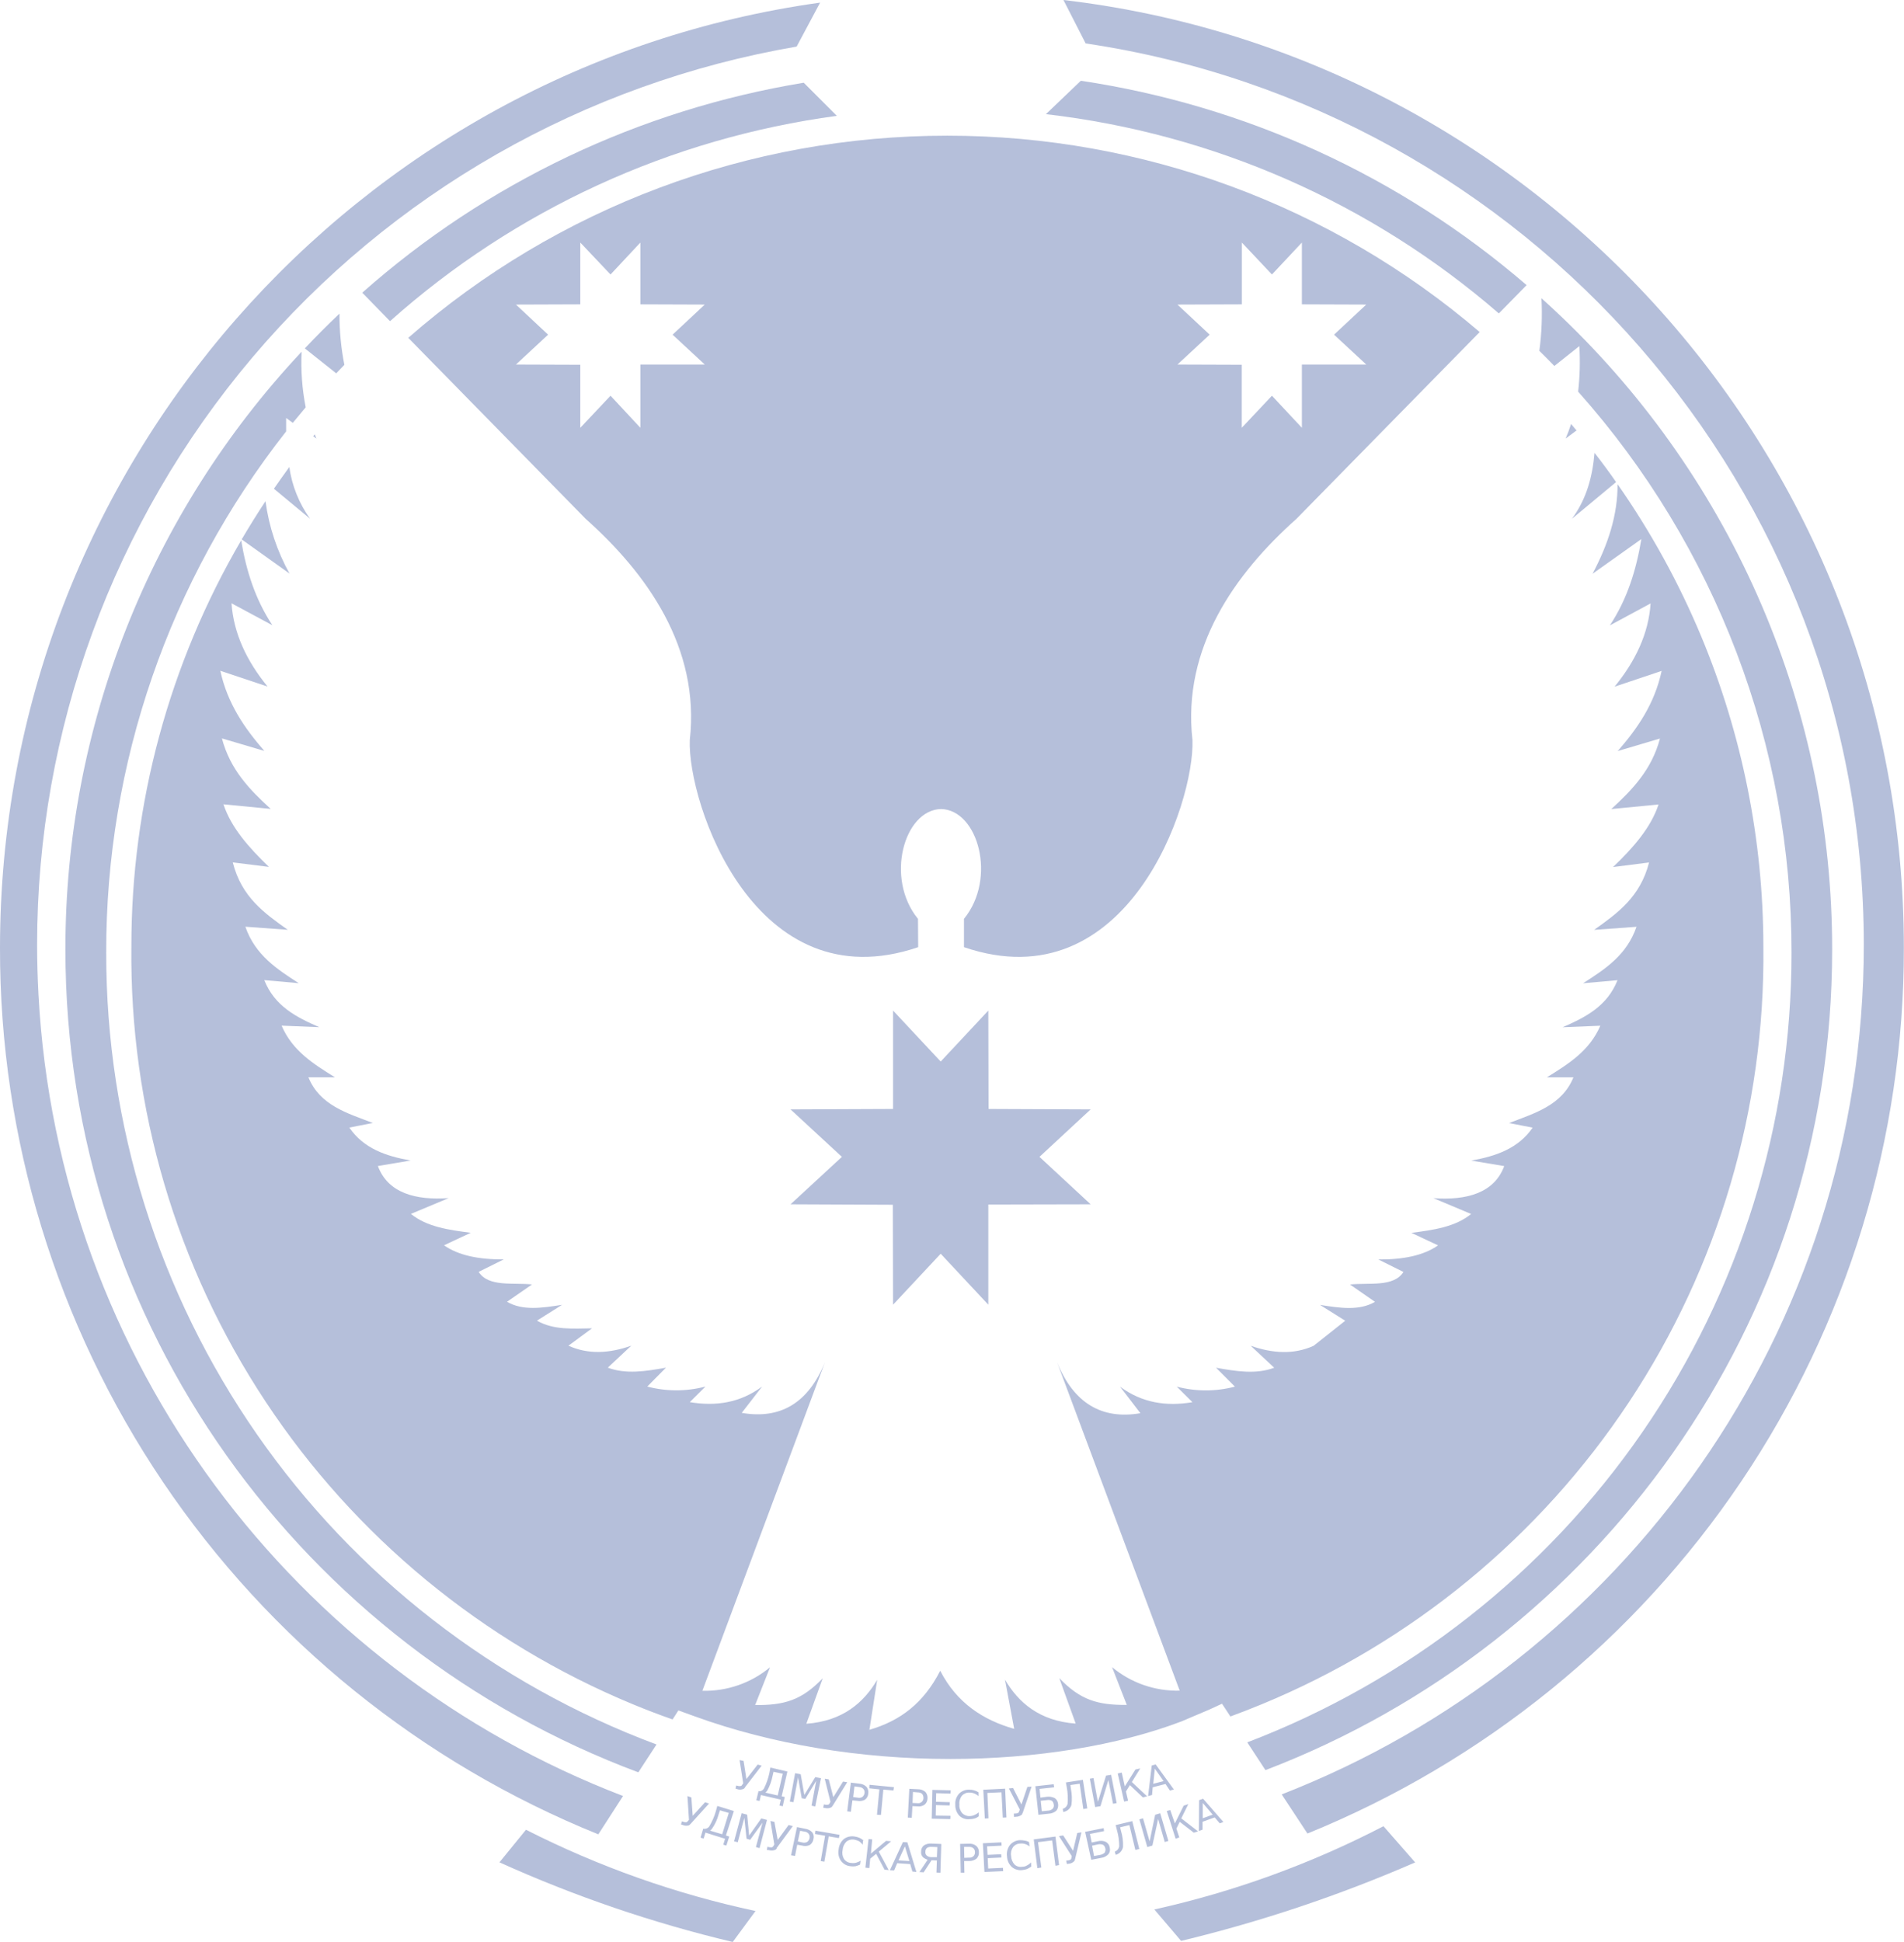
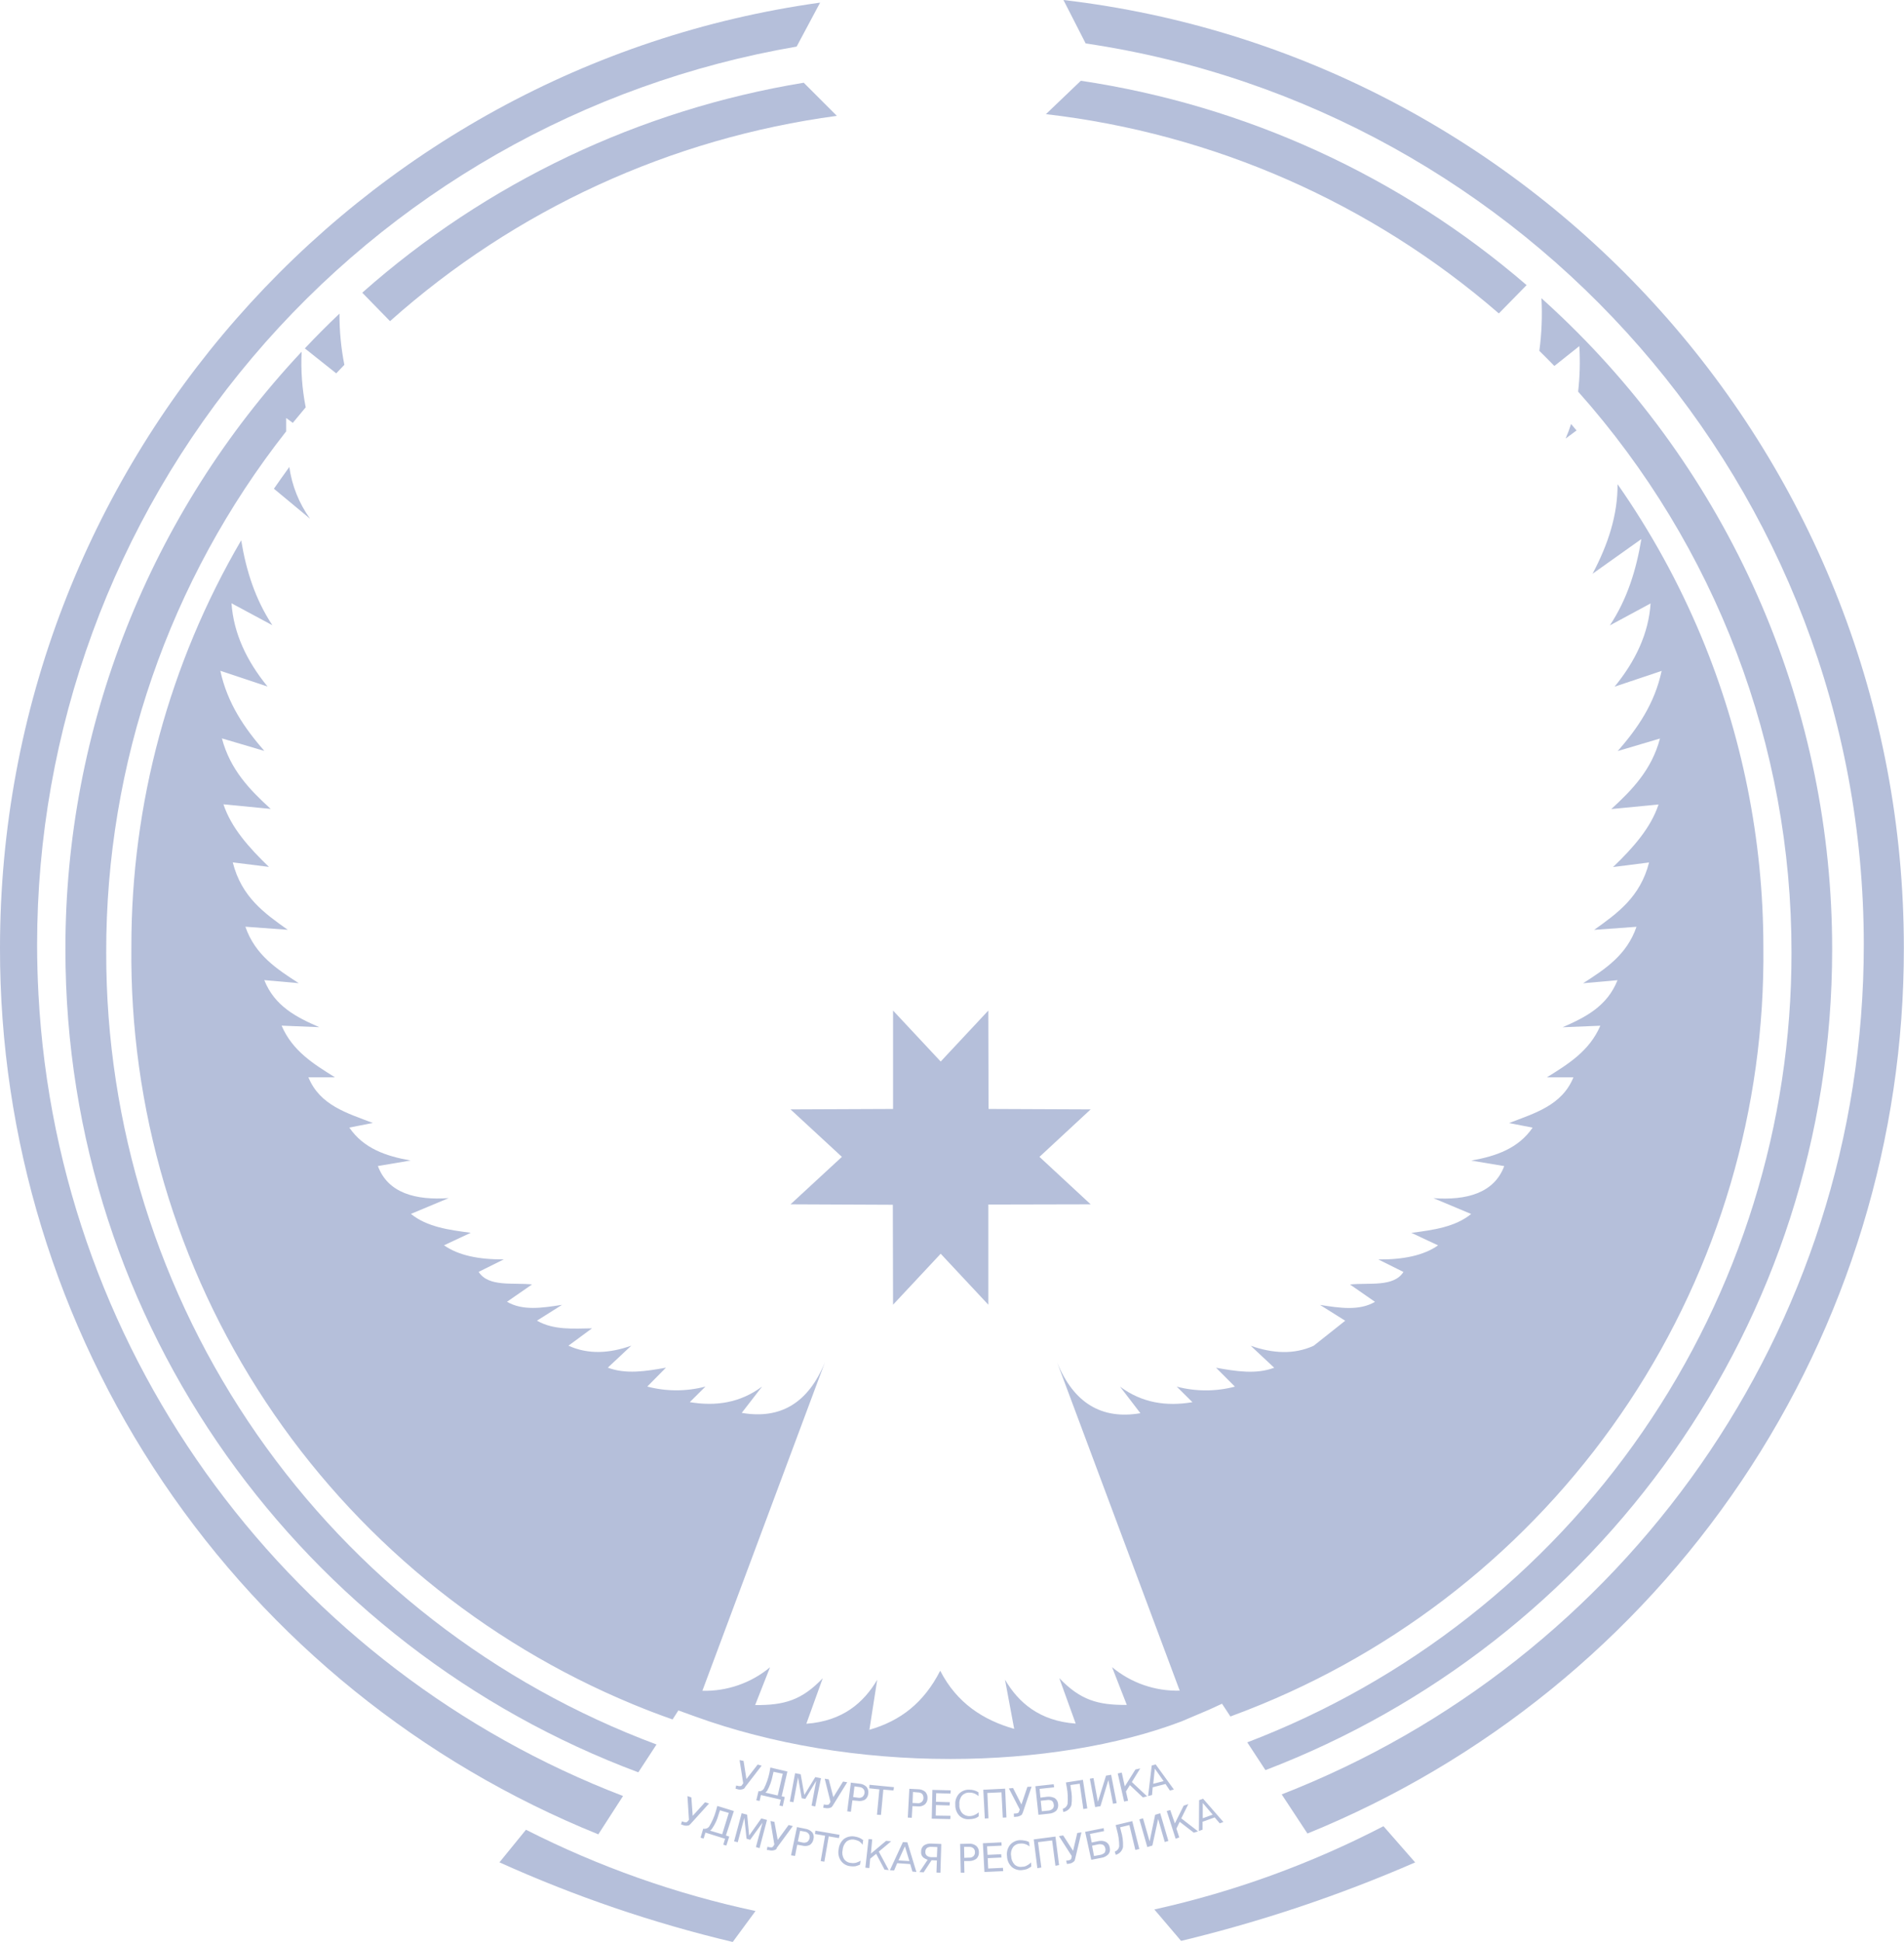
<svg xmlns="http://www.w3.org/2000/svg" width="102" height="104" viewBox="0 0 102 104" fill="none">
  <g clip-path="url(#clip0_35961_19115)">
-     <path d="M85.42 24.25C85.313 25.506 85.003 26.71 84.213 27.78L86.576 25.816C86.203 25.279 85.817 24.756 85.42 24.25Z" fill="#B5BFDA" />
    <path d="M82.102 20.462L82.116 20.45H82.107L82.102 20.462Z" fill="#B5BFDA" />
-     <path d="M50.753 7.266C40.124 7.26 29.857 11.108 21.871 18.092L31.376 27.786C34.66 30.715 37.51 34.69 36.953 39.632C36.821 42.984 40.421 53.713 49.188 50.723L49.178 49.207C47.406 47.044 48.424 43.372 50.414 43.325C52.402 43.372 53.414 47.044 51.641 49.207V50.723C60.401 53.713 64.007 42.984 63.882 39.632C63.324 34.69 66.166 30.713 69.451 27.786L79.269 17.782C71.331 10.995 61.215 7.264 50.753 7.266ZM37.755 19.521H34.306V22.91L32.707 21.192L31.087 22.91V19.533L27.64 19.521L29.363 17.922L27.64 16.311L31.087 16.299V12.989L32.707 14.7L34.306 12.989V16.299L37.755 16.311L36.031 17.922L37.755 19.521ZM69.744 12.989V16.299L73.192 16.311L71.467 17.922L73.192 19.521H69.744V22.91L68.14 21.192L66.522 22.91V19.533L63.078 19.521L64.803 17.922L63.078 16.311L66.528 16.299V12.989L68.14 14.7L69.744 12.989Z" fill="#B5BFDA" />
    <path d="M83.873 23.486L84.457 23.052L84.165 22.706C84.081 22.971 83.984 23.231 83.873 23.486Z" fill="#B5BFDA" />
-     <path d="M12.947 28.887L15.511 30.717C14.843 29.516 14.406 28.201 14.223 26.84C13.779 27.512 13.354 28.194 12.947 28.887Z" fill="#B5BFDA" />
    <path d="M47.83 64.518L47.842 69.871L50.394 67.141L52.946 69.871V64.506L58.427 64.494L55.686 61.953L58.427 59.411L52.958 59.388L52.946 54.118L50.394 56.848L47.842 54.118V59.388L42.35 59.411L45.102 61.953L42.35 64.494L47.83 64.518Z" fill="#B5BFDA" />
-     <path d="M16.779 23.36L16.951 23.486C16.919 23.412 16.888 23.338 16.859 23.263C16.832 23.296 16.807 23.329 16.779 23.36Z" fill="#B5BFDA" />
    <path d="M15.499 25.01C15.218 25.398 14.943 25.785 14.674 26.173L16.611 27.78C16.02 26.96 15.639 26.009 15.499 25.01Z" fill="#B5BFDA" />
    <path d="M64.227 96.408L64.451 96.326L65.539 97.573L65.345 97.645L65.072 97.327L64.422 97.561V97.984L64.227 98.056L64.239 96.412L64.227 96.408ZM64.433 96.561V97.373L64.965 97.179L64.433 96.555V96.561ZM62.496 96.989L62.691 96.933L62.94 97.649L63.411 96.697L63.661 96.613L63.283 97.379L64.18 98.073L63.955 98.145L63.199 97.563L63.022 97.928L63.176 98.399L62.981 98.469L62.508 96.997L62.496 96.989ZM62.154 97.104L62.592 98.587L62.397 98.645L62.043 97.41L61.735 98.833L61.463 98.916L61.038 97.433L61.233 97.375L61.587 98.61L61.883 97.187L62.154 97.104ZM59.769 99.326L59.722 99.161C59.782 99.138 59.836 99.1 59.877 99.051C59.919 99.002 59.946 98.943 59.958 98.88C59.959 98.581 59.917 98.284 59.833 97.998L59.769 97.738L60.657 97.526L61.034 99.019L60.822 99.068L60.503 97.738L60.006 97.856L60.053 98.05C60.138 98.328 60.175 98.618 60.162 98.909C60.144 99.009 60.097 99.101 60.029 99.176C59.96 99.251 59.871 99.305 59.773 99.331L59.769 99.326ZM59.123 97.897L59.146 98.061L58.391 98.213L58.484 98.672L58.815 98.602C58.957 98.564 59.108 98.576 59.241 98.637C59.298 98.668 59.347 98.712 59.383 98.765C59.419 98.819 59.442 98.88 59.45 98.944C59.467 99.004 59.47 99.067 59.458 99.129C59.446 99.19 59.419 99.248 59.38 99.296C59.282 99.401 59.151 99.47 59.01 99.49L58.461 99.597L58.132 98.1L59.105 97.906L59.123 97.897ZM59.212 98.988C59.207 98.949 59.194 98.912 59.173 98.878C59.153 98.844 59.124 98.816 59.091 98.794C59.009 98.762 58.919 98.754 58.832 98.771L58.503 98.841L58.608 99.395L58.94 99.335C59.028 99.319 59.11 99.279 59.177 99.219C59.218 99.147 59.232 99.063 59.216 98.982L59.212 98.988ZM57.592 99.564C57.586 99.596 57.576 99.628 57.561 99.657C57.52 99.703 57.471 99.74 57.415 99.766C57.36 99.793 57.299 99.808 57.238 99.81L57.156 99.822L57.119 99.645L57.191 99.634C57.25 99.632 57.307 99.616 57.359 99.587C57.359 99.564 57.388 99.55 57.396 99.516L57.415 99.397L56.73 98.329L56.956 98.292L57.487 99.116L57.711 98.162L57.935 98.127L57.592 99.564ZM56.541 98.352L56.736 99.88L56.541 99.917L56.364 98.56L55.608 98.653L55.786 100.01L55.573 100.045L55.379 98.505L56.547 98.352H56.541ZM55.13 98.657L55.153 98.882C55.082 98.824 55.001 98.78 54.913 98.752C54.83 98.727 54.743 98.719 54.656 98.728C54.581 98.729 54.506 98.746 54.439 98.78C54.371 98.814 54.312 98.862 54.267 98.922C54.173 99.06 54.137 99.228 54.168 99.391C54.17 99.562 54.236 99.725 54.351 99.851C54.407 99.902 54.474 99.939 54.547 99.96C54.62 99.98 54.697 99.983 54.771 99.969C54.859 99.97 54.946 99.945 55.02 99.897C55.101 99.857 55.173 99.802 55.233 99.735L55.248 99.958C55.179 100.006 55.106 100.05 55.03 100.088C54.948 100.118 54.862 100.138 54.775 100.146C54.673 100.161 54.57 100.154 54.471 100.125C54.372 100.097 54.281 100.048 54.203 99.981C54.047 99.833 53.955 99.629 53.948 99.415C53.916 99.204 53.969 98.988 54.096 98.816C54.16 98.736 54.241 98.67 54.333 98.624C54.425 98.577 54.526 98.551 54.629 98.546C54.717 98.542 54.806 98.55 54.892 98.57C54.977 98.579 55.059 98.607 55.133 98.651L55.13 98.657ZM52.672 98.711L53.646 98.662L53.658 98.839L52.879 98.876L52.904 99.333L53.636 99.298L53.648 99.475L52.914 99.51L52.939 100.064L53.73 100.027L53.741 100.204L52.737 100.25L52.655 98.711H52.672ZM51.426 98.746L51.9 98.734C52.044 98.722 52.187 98.764 52.301 98.853C52.346 98.894 52.382 98.945 52.406 99.001C52.43 99.058 52.442 99.119 52.441 99.18C52.446 99.245 52.438 99.31 52.416 99.371C52.394 99.432 52.359 99.488 52.314 99.535C52.203 99.62 52.065 99.665 51.925 99.663H51.652L51.664 100.287H51.469L51.434 98.746H51.426ZM51.647 98.911L51.658 99.492L51.919 99.481C51.962 99.485 52.005 99.48 52.045 99.466C52.086 99.452 52.122 99.429 52.153 99.399C52.18 99.371 52.201 99.338 52.214 99.301C52.227 99.264 52.232 99.225 52.229 99.186C52.23 99.147 52.224 99.108 52.209 99.071C52.194 99.034 52.172 99.002 52.143 98.975C52.078 98.925 51.997 98.901 51.915 98.905H51.647V98.911ZM49.256 100.254L49.694 99.597C49.613 99.568 49.537 99.528 49.468 99.479C49.422 99.441 49.386 99.391 49.365 99.336C49.344 99.28 49.337 99.22 49.345 99.161C49.342 99.099 49.354 99.036 49.379 98.979C49.404 98.922 49.442 98.871 49.489 98.831C49.61 98.753 49.753 98.716 49.896 98.727L50.426 98.75L50.379 100.291L50.167 100.279L50.19 99.632L49.906 99.62L49.482 100.268L49.256 100.254ZM49.575 99.161C49.569 99.199 49.572 99.239 49.584 99.275C49.597 99.312 49.619 99.346 49.647 99.372C49.712 99.423 49.792 99.453 49.875 99.456H50.19L50.214 98.915L49.883 98.903C49.804 98.9 49.726 98.921 49.659 98.961C49.632 98.985 49.61 99.015 49.595 99.049C49.581 99.082 49.574 99.118 49.575 99.155V99.161ZM48.37 98.649L48.608 98.661L49.092 100.248L48.878 100.225L48.761 99.826L48.064 99.779L47.899 100.167L47.673 100.155L48.37 98.649ZM48.477 98.876L48.134 99.63L48.718 99.665L48.477 98.876ZM46.53 98.488L46.725 98.502L46.655 99.266L47.469 98.583L47.741 98.606L47.079 99.159L47.611 100.148L47.387 100.124L46.937 99.277L46.618 99.537L46.571 100.041L46.359 100.018L46.53 98.488ZM46.234 98.571L46.211 98.794C46.16 98.718 46.093 98.652 46.016 98.6C45.938 98.563 45.856 98.535 45.771 98.519C45.697 98.504 45.62 98.506 45.546 98.524C45.472 98.542 45.403 98.576 45.344 98.624C45.224 98.744 45.152 98.903 45.14 99.072C45.102 99.236 45.129 99.409 45.214 99.554C45.258 99.617 45.316 99.669 45.384 99.706C45.451 99.743 45.526 99.763 45.603 99.766C45.69 99.779 45.778 99.775 45.862 99.754C45.947 99.728 46.029 99.692 46.106 99.647L46.069 99.859C45.991 99.892 45.911 99.92 45.829 99.942C45.742 99.954 45.654 99.954 45.566 99.942C45.464 99.934 45.364 99.903 45.274 99.852C45.184 99.801 45.106 99.731 45.047 99.647C44.987 99.558 44.945 99.458 44.925 99.353C44.904 99.248 44.906 99.14 44.928 99.035C44.946 98.821 45.047 98.623 45.21 98.482C45.293 98.421 45.388 98.378 45.489 98.356C45.589 98.334 45.693 98.332 45.794 98.352C45.882 98.365 45.968 98.389 46.049 98.424C46.127 98.46 46.2 98.508 46.264 98.566L46.234 98.571ZM43.678 98.036L44.977 98.259L44.941 98.436L44.396 98.343L44.161 99.7L43.966 99.665L44.202 98.308L43.659 98.215L43.684 98.038L43.678 98.036ZM42.691 97.844L43.15 97.937C43.291 97.958 43.421 98.026 43.516 98.131C43.553 98.182 43.577 98.24 43.588 98.301C43.599 98.362 43.596 98.424 43.579 98.484C43.57 98.548 43.548 98.609 43.515 98.663C43.481 98.718 43.437 98.765 43.384 98.802C43.257 98.864 43.111 98.876 42.975 98.837L42.709 98.79L42.59 99.39L42.377 99.357L42.697 97.839L42.691 97.844ZM42.862 98.05L42.743 98.614L43.004 98.674C43.087 98.692 43.174 98.679 43.248 98.637C43.31 98.589 43.353 98.52 43.368 98.444C43.378 98.406 43.379 98.367 43.373 98.329C43.367 98.29 43.354 98.254 43.333 98.221C43.31 98.186 43.279 98.157 43.244 98.134C43.208 98.112 43.169 98.097 43.127 98.091L42.862 98.044V98.05ZM41.62 98.984L41.548 99.056C41.437 99.108 41.309 99.117 41.192 99.079L41.079 99.07L41.116 98.893L41.174 98.916C41.234 98.931 41.296 98.935 41.357 98.928C41.38 98.916 41.401 98.901 41.418 98.882L41.482 98.775L41.274 97.519L41.486 97.565L41.663 98.535L42.247 97.734L42.473 97.792L41.597 98.981L41.62 98.984ZM39.72 97.1L40.026 97.181L40.133 98.298L40.783 97.381L41.089 97.462L40.69 98.973L40.495 98.915L40.849 97.608L40.187 98.527L39.993 98.467L39.876 97.35L39.522 98.655L39.327 98.608L39.728 97.115L39.72 97.1ZM37.756 97.937C37.801 97.936 37.846 97.925 37.886 97.905C37.926 97.884 37.962 97.855 37.989 97.819C38.145 97.562 38.267 97.285 38.349 96.995L38.427 96.714L39.315 96.986L38.889 98.294L39.066 98.354L38.912 98.835L38.747 98.788L38.842 98.471L37.791 98.141L37.695 98.459L37.53 98.412L37.672 97.93L37.744 97.941L37.756 97.937ZM38.038 98.036L38.688 98.23L39.042 97.088L38.569 96.947L38.499 97.16C38.428 97.438 38.306 97.701 38.141 97.936C38.115 97.973 38.082 98.006 38.044 98.031L38.038 98.036ZM36.991 97.68C36.967 97.704 36.941 97.728 36.915 97.749C36.797 97.787 36.67 97.779 36.558 97.726L36.482 97.703L36.531 97.538L36.601 97.561C36.656 97.584 36.716 97.592 36.775 97.585C36.79 97.585 36.817 97.561 36.839 97.538L36.909 97.455L36.827 96.185L37.037 96.257L37.109 97.243L37.771 96.514L37.983 96.584L36.991 97.68Z" fill="#B5BFDA" />
    <path d="M61.688 94.55L61.912 94.49L62.885 95.832L62.673 95.89L62.438 95.537L61.752 95.714L61.717 96.127L61.505 96.185L61.7 94.55H61.688ZM61.865 94.715L61.782 95.526L62.336 95.384L61.865 94.715ZM59.879 94.973L60.094 94.927L60.257 95.667L60.826 94.762L61.084 94.704L60.635 95.433L61.45 96.197L61.227 96.257L60.53 95.597L60.318 95.939L60.434 96.433L60.222 96.48L59.879 94.973ZM59.525 95.045L59.821 96.561L59.626 96.596L59.377 95.326L58.953 96.726L58.669 96.772L58.384 95.256L58.579 95.221L58.815 96.491L59.252 95.091L59.523 95.045H59.525ZM56.959 97.032L56.936 96.867C56.997 96.849 57.053 96.816 57.097 96.77C57.142 96.725 57.174 96.669 57.191 96.608C57.218 96.309 57.204 96.008 57.148 95.714L57.101 95.456L58.012 95.314L58.248 96.844L58.036 96.879L57.841 95.522L57.343 95.594L57.368 95.787C57.427 96.074 57.437 96.368 57.399 96.658C57.37 96.754 57.313 96.84 57.238 96.907C57.162 96.973 57.069 97.017 56.969 97.034L56.959 97.032ZM56.447 95.551L56.471 95.716L55.692 95.799L55.738 96.268L56.081 96.222C56.227 96.204 56.374 96.228 56.505 96.293C56.558 96.331 56.602 96.38 56.633 96.437C56.664 96.494 56.681 96.557 56.685 96.621C56.694 96.684 56.689 96.748 56.672 96.808C56.654 96.869 56.624 96.926 56.583 96.974C56.473 97.065 56.337 97.119 56.194 97.127L55.631 97.187L55.466 95.658L56.439 95.551H56.447ZM56.449 96.646C56.448 96.606 56.438 96.567 56.422 96.53C56.404 96.494 56.38 96.462 56.35 96.435C56.27 96.395 56.18 96.383 56.093 96.398L55.754 96.435L55.812 96.997L56.155 96.964C56.246 96.96 56.332 96.922 56.397 96.858C56.421 96.829 56.439 96.795 56.449 96.758C56.459 96.722 56.461 96.684 56.455 96.646H56.449ZM54.785 97.081C54.775 97.114 54.762 97.145 54.745 97.176C54.652 97.254 54.533 97.296 54.411 97.294L54.323 97.304L54.311 97.127L54.372 97.117C54.434 97.122 54.496 97.11 54.551 97.081C54.57 97.061 54.585 97.037 54.594 97.011L54.631 96.904L54.047 95.776L54.27 95.753L54.72 96.635L55.038 95.692L55.263 95.681L54.79 97.081H54.785ZM53.846 95.787L53.916 97.329L53.721 97.34L53.651 95.983L52.894 96.018L52.953 97.375L52.758 97.387L52.676 95.846L53.858 95.787H53.846ZM52.417 95.964V96.187C52.352 96.126 52.276 96.078 52.193 96.045C52.112 96.013 52.026 95.997 51.938 95.999C51.863 95.994 51.787 96.006 51.717 96.035C51.647 96.064 51.584 96.108 51.533 96.164C51.428 96.297 51.379 96.466 51.397 96.635C51.389 96.717 51.398 96.799 51.423 96.878C51.448 96.956 51.488 97.029 51.541 97.092C51.593 97.148 51.657 97.191 51.727 97.22C51.798 97.248 51.874 97.261 51.95 97.257C52.038 97.255 52.125 97.236 52.205 97.199C52.287 97.165 52.363 97.117 52.429 97.057V97.269C52.363 97.324 52.285 97.365 52.201 97.387C52.117 97.41 52.03 97.422 51.942 97.422C51.841 97.434 51.738 97.422 51.641 97.389C51.545 97.355 51.457 97.3 51.385 97.228C51.243 97.068 51.169 96.86 51.177 96.646C51.168 96.541 51.181 96.436 51.214 96.335C51.248 96.236 51.301 96.143 51.372 96.065C51.442 95.99 51.528 95.932 51.624 95.893C51.719 95.855 51.822 95.837 51.925 95.842C52.013 95.841 52.1 95.853 52.185 95.877C52.268 95.9 52.347 95.936 52.419 95.983L52.417 95.964ZM49.958 95.853L50.932 95.877L50.92 96.053L50.153 96.03L50.139 96.489L50.885 96.513L50.871 96.689L50.139 96.666L50.128 97.23L50.92 97.242L50.908 97.418L49.915 97.395L49.95 95.853H49.958ZM48.71 95.795L49.183 95.819C49.326 95.818 49.464 95.868 49.573 95.96C49.615 96.008 49.647 96.064 49.667 96.125C49.687 96.185 49.694 96.249 49.688 96.313C49.688 96.375 49.674 96.437 49.648 96.493C49.622 96.55 49.584 96.6 49.536 96.641C49.424 96.722 49.284 96.756 49.146 96.736L48.88 96.724L48.845 97.348L48.632 97.337L48.714 95.795H48.71ZM48.909 95.972L48.886 96.553L49.146 96.565C49.186 96.571 49.226 96.569 49.265 96.559C49.304 96.548 49.34 96.529 49.371 96.504C49.401 96.478 49.426 96.447 49.444 96.411C49.461 96.375 49.471 96.335 49.471 96.295C49.475 96.215 49.451 96.136 49.403 96.07C49.342 96.017 49.263 95.988 49.181 95.989L48.909 95.966V95.972ZM46.578 95.58L47.891 95.708L47.865 95.884L47.322 95.838L47.194 97.195L46.98 97.183L47.11 95.826L46.567 95.768L46.578 95.592V95.58ZM45.562 95.462L46.035 95.52C46.183 95.528 46.322 95.591 46.425 95.696C46.463 95.746 46.491 95.803 46.506 95.864C46.522 95.924 46.524 95.987 46.514 96.049C46.51 96.114 46.492 96.176 46.462 96.233C46.431 96.29 46.389 96.34 46.337 96.379C46.213 96.444 46.07 96.466 45.932 96.439L45.665 96.414L45.582 97.026L45.387 97.001L45.582 95.462H45.562ZM45.776 95.656L45.706 96.237L45.967 96.272C46.008 96.281 46.05 96.281 46.091 96.273C46.132 96.265 46.17 96.249 46.205 96.226C46.263 96.176 46.301 96.107 46.312 96.032C46.319 95.993 46.318 95.953 46.309 95.915C46.3 95.876 46.283 95.84 46.259 95.809C46.204 95.747 46.128 95.709 46.045 95.702L45.776 95.667V95.656ZM44.608 96.703C44.585 96.726 44.567 96.761 44.542 96.784C44.433 96.839 44.308 96.852 44.19 96.821L44.1 96.807L44.135 96.631L44.196 96.644C44.255 96.656 44.316 96.656 44.375 96.644C44.397 96.633 44.416 96.616 44.431 96.596L44.489 96.491L44.182 95.256L44.396 95.291L44.643 96.243L45.163 95.407L45.387 95.444L44.608 96.703ZM42.587 94.958L42.895 95.016L43.09 96.123L43.674 95.169L43.981 95.229L43.672 96.743L43.477 96.697L43.726 95.367L43.142 96.336L42.948 96.301L42.753 95.183L42.506 96.513L42.311 96.478L42.595 94.96L42.587 94.958ZM40.705 95.929C40.749 95.922 40.792 95.906 40.829 95.882C40.867 95.857 40.899 95.825 40.923 95.787C41.058 95.519 41.158 95.234 41.219 94.94L41.271 94.657L42.182 94.87L41.875 96.198L42.04 96.233L41.933 96.728L41.756 96.693L41.828 96.375L40.763 96.129L40.693 96.445L40.516 96.41L40.635 95.915L40.705 95.929ZM41.001 95.999L41.663 96.152L41.933 94.989L41.439 94.884L41.39 95.095C41.336 95.38 41.236 95.654 41.094 95.908C41.067 95.941 41.037 95.973 41.005 96.001L41.001 95.999ZM39.91 95.727C39.887 95.751 39.866 95.785 39.837 95.797C39.782 95.823 39.722 95.838 39.661 95.84C39.6 95.842 39.539 95.831 39.482 95.809L39.402 95.785L39.437 95.621L39.509 95.632C39.566 95.653 39.626 95.657 39.685 95.644C39.698 95.642 39.711 95.637 39.722 95.629C39.733 95.621 39.741 95.61 39.747 95.597L39.815 95.502L39.62 94.256L39.834 94.302L39.986 95.272L40.59 94.496L40.802 94.556L39.905 95.72" fill="#B5BFDA" />
    <path d="M91.133 34.071C89.936 31.206 88.435 28.476 86.655 25.929C86.665 27.586 86.143 29.166 85.314 30.727L87.93 28.868C87.657 30.516 87.177 32.08 86.242 33.492L88.425 32.315C88.32 33.914 87.621 35.398 86.495 36.774L89.016 35.929C88.639 37.693 87.722 39.009 86.665 40.221L88.927 39.55C88.479 41.233 87.434 42.303 86.32 43.327L88.851 43.081C88.438 44.327 87.488 45.407 86.412 46.433L88.343 46.187C87.87 48.044 86.637 48.914 85.399 49.797L87.669 49.632C87.149 51.15 85.983 51.902 84.807 52.656L86.653 52.491C86.098 53.891 84.934 54.479 83.711 55.012L85.732 54.93C85.148 56.288 84.003 56.989 82.866 57.695H84.291C83.676 59.2 82.218 59.612 80.842 60.142L82.105 60.388C81.338 61.507 80.139 61.918 78.817 62.152L80.583 62.447C80.049 63.893 78.562 64.293 76.792 64.165L78.811 65.012C77.96 65.706 76.794 65.871 75.61 66.022L77.039 66.693C76.27 67.234 75.17 67.459 73.839 67.447L75.184 68.116C74.664 68.94 73.356 68.682 72.32 68.788L73.66 69.717C72.82 70.21 71.775 70.047 70.716 69.882L72.065 70.729L70.375 72.069C69.312 72.552 68.181 72.482 67.003 72.069L68.261 73.246C67.287 73.61 66.227 73.439 65.146 73.246L66.156 74.258C65.136 74.526 64.062 74.526 63.041 74.258L63.88 75.091C62.475 75.328 61.176 75.128 60.002 74.258L61.093 75.681C59.025 76.034 57.526 75.148 56.634 72.966L63.199 90.539C61.877 90.573 60.588 90.125 59.574 89.279L60.364 91.303C58.807 91.315 57.874 91.043 56.747 89.867L57.627 92.303C55.68 92.162 54.557 91.173 53.839 89.95L54.331 92.585C52.667 92.114 51.257 91.197 50.375 89.483H50.363C49.489 91.189 48.245 92.154 46.575 92.635L46.993 89.958C46.271 91.181 45.144 92.17 43.197 92.311L44.075 89.874C42.954 91.051 42.017 91.323 40.454 91.311L41.252 89.287C40.237 90.131 38.949 90.579 37.627 90.547L44.194 72.949C43.304 75.136 41.807 76.022 39.736 75.663L40.826 74.254C39.658 75.124 38.351 75.324 36.953 75.088L37.791 74.254C36.77 74.523 35.696 74.523 34.676 74.254L35.676 73.242C34.602 73.436 33.535 73.606 32.561 73.242L33.817 72.065C32.649 72.478 31.516 72.548 30.453 72.065L31.714 71.136C30.698 71.148 29.67 71.241 28.765 70.725L30.108 69.878C29.045 70.043 28 70.206 27.161 69.713L28.502 68.785C27.474 68.678 26.166 68.936 25.642 68.112L26.989 67.443C25.654 67.455 24.556 67.23 23.787 66.689L25.218 66.018C24.036 65.867 22.868 65.702 22.013 65.008L24.036 64.161C22.264 64.289 20.777 63.889 20.244 62.443L21.996 62.148C20.672 61.914 19.478 61.503 18.713 60.384L19.975 60.138C18.593 59.609 17.136 59.196 16.521 57.691H17.942C16.809 56.985 15.672 56.291 15.086 54.926L17.105 55.008C15.888 54.479 14.716 53.891 14.158 52.488L16.005 52.652C14.837 51.898 13.669 51.146 13.145 49.628L15.415 49.793C14.175 48.911 12.941 48.048 12.47 46.183L14.407 46.425C13.332 45.39 12.382 44.32 11.971 43.073L14.502 43.319C13.379 42.296 12.335 41.225 11.888 39.543L14.16 40.213C13.108 39.002 12.191 37.693 11.802 35.921L14.333 36.766C13.21 35.392 12.514 33.909 12.402 32.307L14.592 33.484C13.673 32.094 13.186 30.555 12.921 28.936C9.063 35.536 7.033 43.038 7.038 50.675C6.939 59.335 9.443 67.827 14.228 75.06C19.012 82.292 25.86 87.935 33.889 91.262C34.593 91.555 35.306 91.827 36.031 92.081L36.342 91.598L37.22 91.916C41.336 93.409 46.071 94.198 50.914 94.198C55.493 94.198 59.917 93.473 63.296 92.185L64.788 91.551L65.465 91.239L65.915 91.922C66.482 91.713 67.043 91.495 67.599 91.266C75.634 87.946 82.487 82.307 87.275 75.074C92.064 67.841 94.568 59.347 94.466 50.684C94.461 44.983 93.328 39.337 91.133 34.071Z" fill="#B5BFDA" />
    <path d="M33.377 96.181C15.81 89.444 3.115 72.897 2.062 53.271C2.014 52.389 1.989 51.502 1.988 50.609C1.984 39.099 6.065 27.958 13.511 19.154C20.956 10.35 31.287 4.449 42.677 2.495L43.935 0.14C19.122 3.593 4.08103e-05 24.956 4.08103e-05 50.774C-0.013 60.964 3.031 70.927 8.742 79.383C14.453 87.839 22.571 94.403 32.053 98.234L33.377 96.181Z" fill="#B5BFDA" />
    <path d="M56.971 0L58.16 2.326C81.733 5.816 99.846 26.107 99.846 50.601C99.846 71.299 86.908 89.002 68.662 96.094L70.042 98.19C79.498 94.345 87.588 87.781 93.28 79.335C98.971 70.889 102.004 60.945 101.992 50.774C102 24.577 82.307 2.966 56.971 0Z" fill="#B5BFDA" />
    <path d="M63.273 103.94C67.568 102.906 71.764 101.499 75.812 99.737L74.115 97.798C70.236 99.811 66.109 101.31 61.84 102.257L63.273 103.94Z" fill="#B5BFDA" />
-     <path d="M40.474 102.34C36.202 101.428 32.069 99.965 28.177 97.988L26.756 99.733C30.775 101.549 34.96 102.977 39.253 103.998L40.474 102.34Z" fill="#B5BFDA" />
+     <path d="M40.474 102.34C36.202 101.428 32.069 99.965 28.177 97.988L26.756 99.733C30.775 101.549 34.96 102.977 39.253 103.998Z" fill="#B5BFDA" />
    <path d="M20.894 17.199C27.587 11.229 35.927 7.399 44.832 6.204L43.057 4.43C34.264 5.877 26.064 9.776 19.406 15.675L20.894 17.199Z" fill="#B5BFDA" />
    <path d="M18.012 19.994C18.156 19.841 18.3 19.688 18.448 19.537C18.27 18.634 18.182 17.716 18.187 16.795C17.551 17.398 16.932 18.018 16.33 18.657L18.012 19.994Z" fill="#B5BFDA" />
    <path d="M5.69 51.02C5.67 40.901 9.064 31.069 15.329 23.102C15.329 22.864 15.329 22.625 15.329 22.385L15.685 22.646C15.914 22.366 16.144 22.088 16.377 21.813C16.184 20.832 16.111 19.833 16.159 18.835C8.012 27.522 3.487 38.969 3.504 50.855C3.504 71.018 16.27 88.215 34.196 94.913L35.17 93.422C26.503 90.188 19.035 84.393 13.766 76.815C8.498 69.237 5.68 60.237 5.69 51.02Z" fill="#B5BFDA" />
    <path d="M81.782 15.269C75.024 9.442 66.743 5.647 57.902 4.325L56.031 6.113C65.015 7.152 73.473 10.873 80.295 16.785L81.782 15.269Z" fill="#B5BFDA" />
    <path d="M83.637 16.952C83.289 16.619 82.934 16.293 82.578 15.971C82.628 16.912 82.59 17.855 82.465 18.788C82.736 19.054 83.005 19.326 83.269 19.599L84.607 18.535C84.656 19.348 84.635 20.164 84.543 20.973C91.922 29.257 95.99 39.95 95.973 51.024C95.983 60.182 93.201 69.128 87.995 76.679C82.79 84.229 75.405 90.028 66.818 93.308L67.792 94.795C85.545 88.009 98.151 70.89 98.151 50.859C98.158 44.524 96.876 38.253 94.381 32.425C91.887 26.598 88.232 21.334 83.637 16.952Z" fill="#B5BFDA" />
  </g>
  <defs>
    <clipPath id="clip0_35961_19115">
      <rect width="102" height="104" fill="white" />
    </clipPath>
  </defs>
</svg>